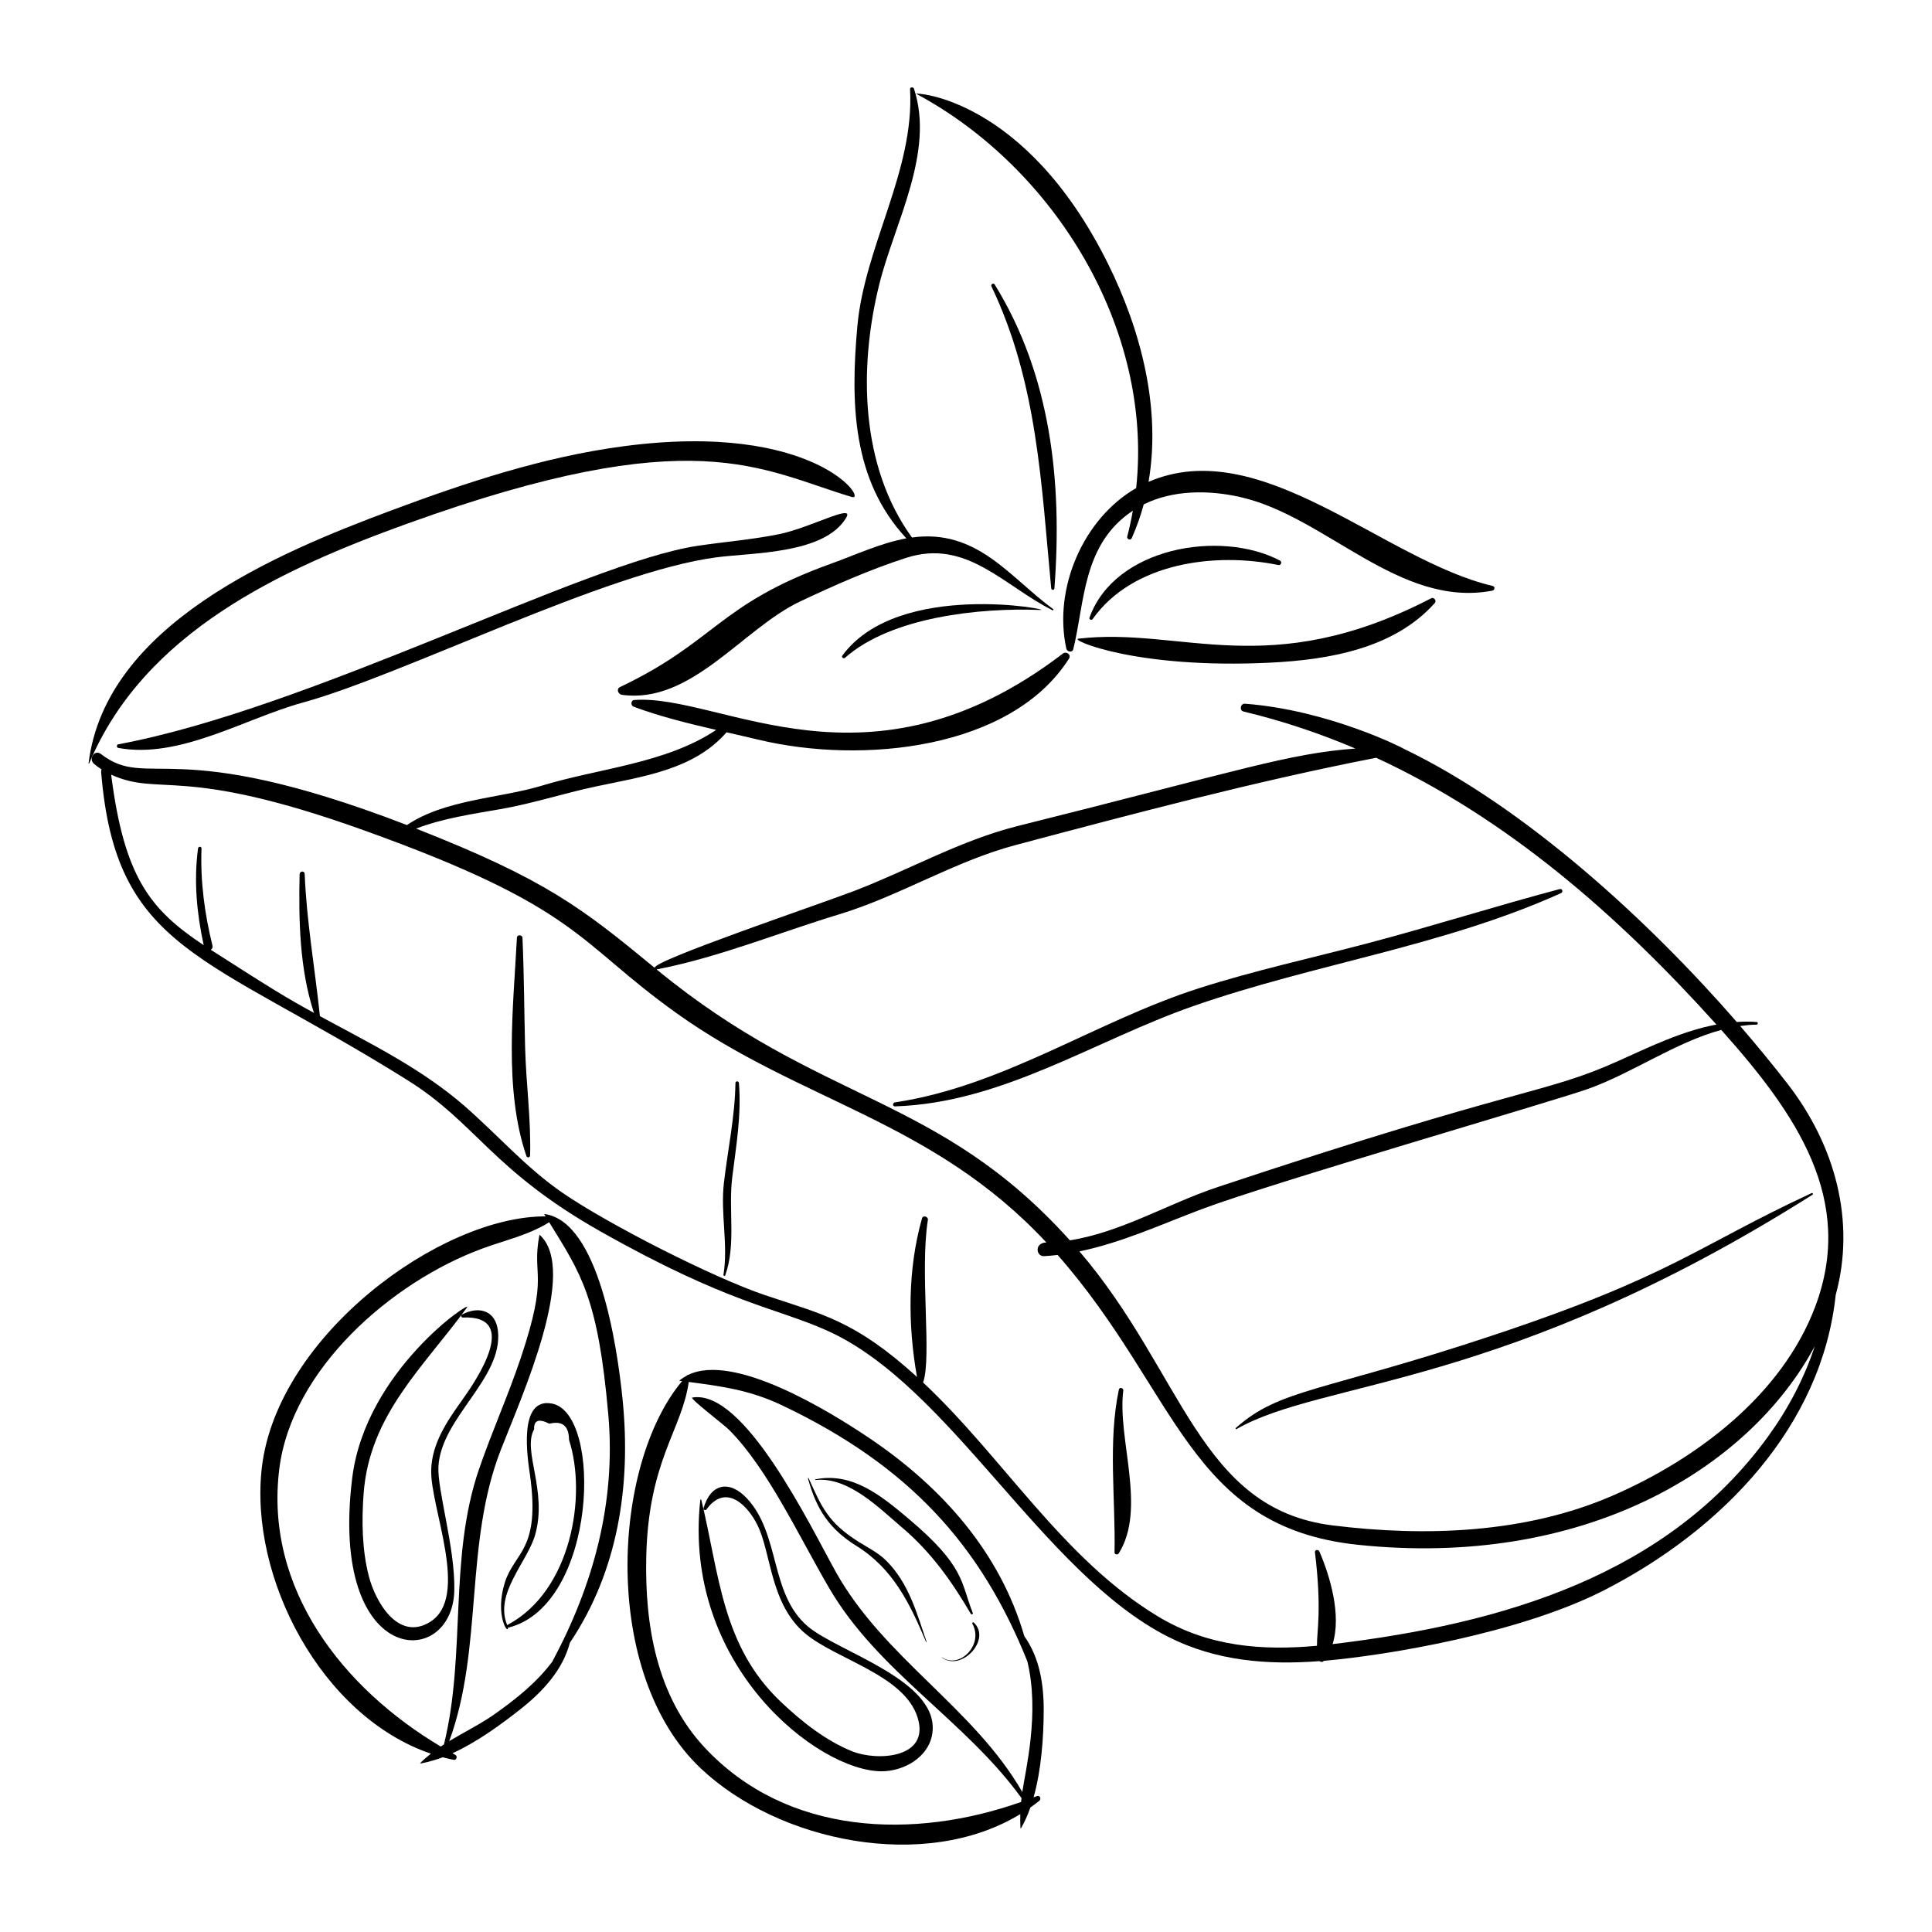
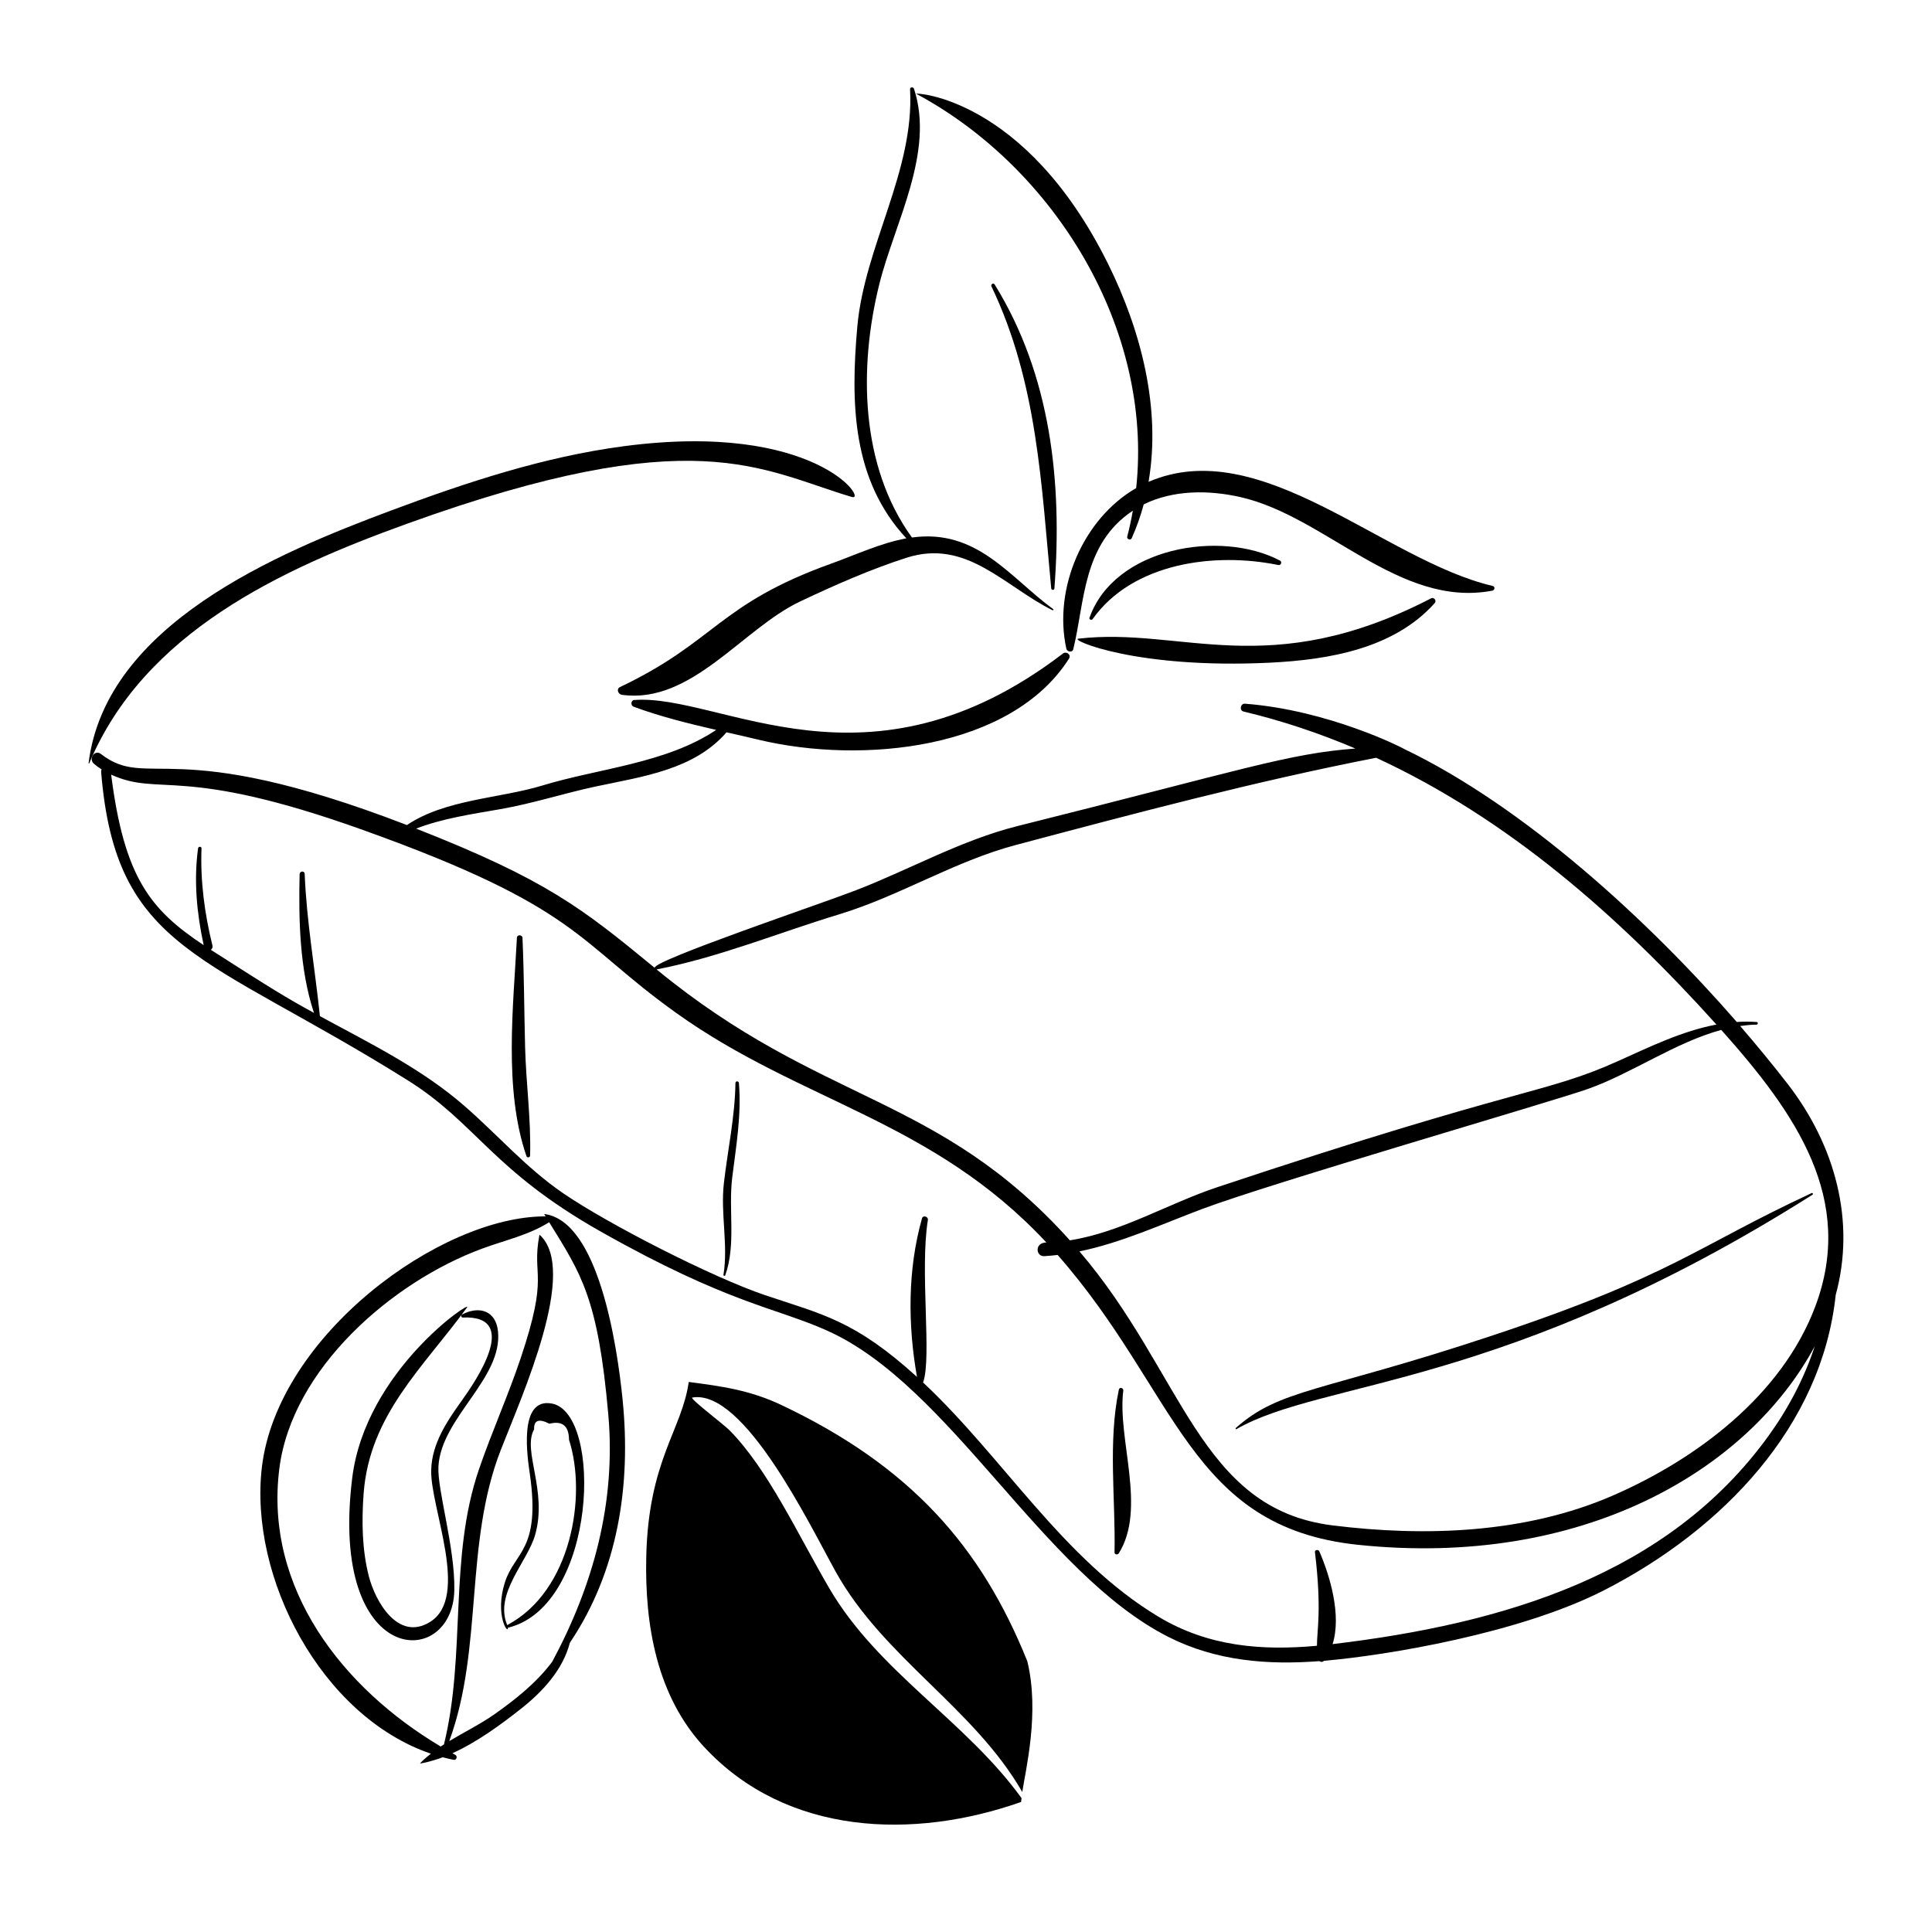
<svg xmlns="http://www.w3.org/2000/svg" fill="#000000" width="800px" height="800px" version="1.1" viewBox="144 144 512 512">
  <g>
    <path d="m480.67 319.61c15.496-0.766 32.812-3.727 43.574-15.816 0.527-0.594-0.238-1.621-0.953-1.25-43.145 22.34-66.164 7.492-93.535 10.715-2.312 0.277 15.352 8.105 50.914 6.352z" />
    <path d="m384.2 286.67c-6.793 1.23-13.391 4.348-19.914 6.691-30.008 10.781-30.477 20.574-55.973 32.715-1.07 0.512-0.48 1.918 0.492 2.055 18.402 2.559 31.973-17.508 47.203-24.719 9.047-4.281 18.723-8.562 28.25-11.609 15.871-5.074 25.711 7.422 38.676 13.922 0.18 0.09 0.336-0.188 0.176-0.305-11.438-8.305-20.098-21.375-37.43-18.977-13.707-18.918-14.145-44.949-8.672-67.055 4.004-16.18 14.777-35.008 9.207-51.871-0.18-0.547-1.074-0.465-1.039 0.156 1.195 21.57-12.086 41.617-13.977 62.883-1.801 20.27-1.391 40.672 13 56.113z" />
    <path d="m437.62 213.87c-22.004-44.324-51.461-45.359-50.812-45.016 36.66 19.656 62.852 62.25 58.289 104.49-14.012 8.078-22.016 26.551-18.508 42.555 0.188 0.848 1.594 1.133 1.836 0.156 3.09-12.449 2.387-27.824 15.793-36.723-0.41 2.297-0.887 4.59-1.488 6.871-0.184 0.691 0.895 1.086 1.188 0.426 1.309-2.938 2.359-5.93 3.184-8.965 7.738-3.824 17.109-3.856 25.586-1.938 22.715 5.137 42.09 29.465 66.773 24.812 0.664-0.125 0.852-1.078 0.098-1.258-28.902-6.797-61.363-40.461-91.18-27.59 3.352-19.484-2-40.18-10.758-57.82z" />
    <path d="m407.61 219.41c-0.34-0.551-1.125-0.07-0.855 0.5 12.184 25.527 13.199 52.41 15.828 79.988 0.051 0.531 0.805 0.582 0.848 0.023 2.121-27.961-0.883-56.324-15.82-80.512z" />
-     <path d="m367.94 318.32c12.297-10.875 35.867-13.301 51.68-12.672 4.547 0.195-37.586-8.164-52.395 12.105-0.32 0.438 0.34 0.895 0.715 0.566z" />
    <path d="m433.57 308.05c10.594-14.91 32.309-17.781 49.203-14.309 0.707 0.145 1.066-0.852 0.426-1.188-15.824-8.293-43.836-3.481-50.465 15.133-0.184 0.516 0.551 0.766 0.836 0.363z" />
    <path d="m309.31 262.25c-21.242 2.805-41.742 9.602-61.746 17.066-30.312 11.316-75.539 30.234-80.09 66.918-0.012 0.094 0.129 0.156 0.168 0.059 14.59-34.766 50.793-51.422 84.164-63.477 76.367-27.59 93.746-14.301 117.94-7.113 4.367 1.297-9.523-20.176-60.438-13.453z" />
-     <path d="m224.2 330.2c26.656-7.305 80.34-34.676 109.71-38.508 9.719-1.27 28.629-0.863 34.344-10.5 2.316-3.902-9.527 2.703-17.855 4.383-7.129 1.438-14.387 2.004-21.57 3.078-29.73 4.445-102.8 43.188-153.5 52.598-0.473 0.09-0.473 0.867 0 0.953 16.25 3.012 33.641-7.832 48.863-12.004z" />
-     <path d="m381.19 437.2c28.551-0.93 52.809-17.43 79.125-26.605 32.035-11.172 66.254-15.867 97.355-29.898 0.645-0.289 0.395-1.273-0.332-1.082-17.152 4.547-34.059 9.938-51.227 14.449-14.742 3.875-29.77 7.164-44.293 11.801-27.316 8.723-51.902 25.996-80.645 30.273-0.648 0.102-0.688 1.086 0.016 1.062z" />
    <path d="m609.52 414.84c-1.773-0.129-3.523-0.117-5.258-0.008-23.301-26.797-56.168-57.004-88.188-72.367-0.168-0.184-19.914-10.277-42.156-11.977-1.176-0.09-1.555 1.789-0.371 2.07 10.312 2.465 20.176 5.785 29.648 9.812-17.723 1.309-30.078 5.668-89.5 20.535-15.047 3.766-28.621 11.539-43.012 17.082-9.703 3.738-53.301 18.441-53.195 20.492-19.258-15.84-28.746-23.355-63.223-36.895 7.191-2.727 14.66-3.816 22.398-5.164 8.586-1.496 16.758-4.191 25.262-6 12.539-2.668 25.961-4.41 34.613-14.352 2.848 0.648 5.672 1.289 8.438 1.953 27.641 6.633 67.055 2.519 82.312-21.469 0.68-1.07-0.699-2.043-1.617-1.344-51.797 39.59-90.551 10.59-113.59 12.301-0.938 0.07-0.98 1.465-0.176 1.766 6.934 2.59 14.441 4.441 21.883 6.16-13.23 8.883-31.191 10.195-46.039 14.73-11.258 3.438-25.762 3.637-35.906 10.484-62.574-24.125-68.398-9.047-81.113-18.84-1.645-1.266-3.359 1.285-1.832 2.602 0.648 0.559 1.332 1.039 2.031 1.492-0.09 0.18-0.148 0.387-0.129 0.645 3.832 47.508 27.602 48.176 81.219 81.727 18.246 11.418 22.336 23.824 51.238 40.137 33.84 19.102 46.098 20.031 59.898 26.195 32.641 14.582 57.023 64.219 90.434 81.172 12.707 6.449 26.375 7.492 40.09 6.438 0.336 0.277 0.836 0.301 1.168-0.086 16.621-1.418 52.023-7.309 74.277-18.711 31.52-16.152 57.676-43.543 61.352-78.23 5.344-19.551-0.129-39.676-12.77-55.992-4.004-5.168-8.207-10.266-12.543-15.293 1.43-0.203 2.863-0.348 4.309-0.363 0.457-0.004 0.5-0.672 0.043-0.703zm-243.17-28.52c16.09-4.883 30.547-14.059 46.828-18.383 31.66-8.41 63.359-16.852 95.52-23.121 34.816 16.078 64.184 41.824 90.18 70.703-9.012 1.684-17.57 5.848-25.902 9.602-19.887 8.961-25.113 6.414-106.43 33.516-12.984 4.328-25.414 11.918-39.012 14.066-35.078-38.961-65.832-35.887-109.53-71.793 16.457-3.184 32.324-9.727 48.348-14.59zm130.8 193.39c2.41-7.676-0.691-18.051-3.5-24.555-0.246-0.574-1.262-0.516-1.172 0.211 1.859 15.402 0.488 20.82 0.531 24.781-14.449 1.32-28.719 0.297-42.039-7.719-25.285-15.215-40.992-42.051-62.344-62.051 2.371-6.562-0.906-29.59 1.273-43.082 0.145-0.883-1.297-1.34-1.551-0.438-3.828 13.523-3.785 28.207-1.336 42.039-16.52-14.992-24.965-16.52-40.246-21.66-13.758-4.629-41.461-18.75-53.543-27.027-9.828-6.734-17.262-15.395-26.145-23.129-11.391-9.918-25.031-16.582-38.297-23.789-1.312-12.602-3.523-24.973-4.039-37.715-0.035-0.875-1.32-0.758-1.34 0.094-0.27 12.055-0.031 25.117 3.801 36.758-7.414-4.066-10.734-6.09-27.332-16.719 0.34-0.234 0.559-0.633 0.43-1.148-2.074-8.348-3.238-17.098-2.898-25.711 0.023-0.605-0.844-0.582-0.918-0.012-1.16 8.621-0.336 17.16 1.492 25.637-14.188-9.414-21.062-17.984-24.52-45.184 13.094 5.957 18.418-2.668 66.883 14.715 57.551 20.641 56.227 29.395 82.906 48.465 33.066 23.637 67.789 28.344 98.051 60.797-3.227 0.066-2.762 3.75-0.594 3.629 1.203-0.066 2.394-0.184 3.578-0.324 31.961 36.371 34.664 72.109 79.582 76.816 59.465 6.234 103.4-19.711 121.08-52.648-2.801 8.504-7.019 16.516-12.258 23.77-26.684 36.934-70.293 49.801-115.54 55.199zm127.9-89.434c-8.863 23.52-31.523 40.504-53.91 50.18-22.953 9.918-49.461 10.844-74.004 7.789-35.418-4.406-39.484-40.375-67.07-72.613 11.188-2.309 21.703-7.164 32.43-11.203 18.523-6.973 92.488-28.375 102.31-31.844 11.512-4.066 23.211-12.359 35.344-15.648 19.922 22.297 35.586 44.965 24.898 73.34z" />
    <path d="m471.5 522.43c-0.141 0.125-0.008 0.406 0.18 0.301 22.902-13.164 70.957-10.453 152.68-62.137 0.242-0.152-0.012-0.531-0.262-0.414-31.004 14.434-36.797 21.867-84.848 37.828-45.047 14.961-56.008 13.969-67.746 24.422z" />
    <path d="m282.46 392.52c-0.035-0.82-1.426-0.898-1.469-0.055-0.945 18.324-3.539 40.23 2.516 57.902 0.18 0.52 0.957 0.441 0.973-0.133 0.27-9.504-1.074-19.141-1.32-28.66-0.254-9.695-0.266-19.371-0.699-29.055z" />
    <path d="m338.9 431.01c-0.129 8.953-2.035 17.641-3.059 26.504-0.938 8.121 1.184 16.387-0.117 24.34-0.047 0.277 0.383 0.371 0.477 0.113 2.914-8.188 0.785-17.375 1.852-25.965 1.051-8.438 2.453-16.457 1.77-24.98-0.047-0.578-0.91-0.613-0.922-0.012z" />
    <path d="m441.68 512.54c0.094-0.75-1.008-1.043-1.172-0.27-2.914 13.809-0.859 29.051-1.145 43.113-0.012 0.641 0.84 0.723 1.133 0.254 7.43-11.902-0.438-30.27 1.184-43.098z" />
-     <path d="m415.46 577.62c-6.434-22.207-21.781-39.488-41-52.457-11.098-7.488-36.105-22.707-48.113-16.789-0.199-0.012-0.234 0.059-0.348 0.188-0.676 0.363-1.328 0.773-1.934 1.289-0.105 0.094 0.203 0.09 0.703 0.152-18.703 22.254-21.488 77.605 4.891 102.59 20.59 19.504 59.418 27.598 84.727 12.164-0.012 0.422-0.062 4.168 0.152 3.812 0.992-1.691 1.816-3.566 2.519-5.559 0.809-0.57 1.602-1.168 2.379-1.789 0.598-0.48 0.133-1.555-0.648-1.242-0.289 0.117-0.586 0.223-0.879 0.336 2.086-7.391 2.633-15.902 2.684-22.688 0.051-7.203-1.062-14.289-5.133-20.012zm-84.773 29.438c-12.672-13.609-15.82-32.434-15.426-50.414 0.566-25.652 9.461-33.633 11.262-46.41 8.684 1.129 16.234 2.164 24.566 6.113 34.176 16.203 52.934 37.488 65.156 67.895 3.344 13.652-0.496 28.945-1.328 34.656-12.832-22.305-36.777-35.586-49.457-58.391-6.828-12.281-24.258-48.527-37.996-46.141-0.871 0.156 8.305 7.106 9.805 8.617 10.199 10.254 18.34 27.977 26.512 41.949 12.941 22.129 36.094 35.059 50.934 55.586-0.043 0.34-0.086 0.684-0.121 1.023-28.363 10.008-62.035 9.012-83.906-14.484z" />
+     <path d="m415.46 577.62zm-84.773 29.438c-12.672-13.609-15.82-32.434-15.426-50.414 0.566-25.652 9.461-33.633 11.262-46.41 8.684 1.129 16.234 2.164 24.566 6.113 34.176 16.203 52.934 37.488 65.156 67.895 3.344 13.652-0.496 28.945-1.328 34.656-12.832-22.305-36.777-35.586-49.457-58.391-6.828-12.281-24.258-48.527-37.996-46.141-0.871 0.156 8.305 7.106 9.805 8.617 10.199 10.254 18.34 27.977 26.512 41.949 12.941 22.129 36.094 35.059 50.934 55.586-0.043 0.34-0.086 0.684-0.121 1.023-28.363 10.008-62.035 9.012-83.906-14.484z" />
    <path d="m358.06 575c-10.164-8.699-7.184-24.348-16.125-33.922-4.602-4.926-9.586-3.969-11.48 2.582-0.137 0.477 0.488 0.73 0.766 0.348 5.07-6.981 10.875-1.223 13.543 4.223 3.664 7.473 3.336 20.953 12.703 28.727 8.281 6.875 26.188 10.945 29.703 22.199 3.406 10.898-10.805 11.609-17.367 8.949-7.106-2.883-13.496-7.988-19-13.227-15.484-14.75-16.152-33.605-20.938-53.367-0.035-0.145-0.262-0.172-0.281 0-4.805 43.816 31.137 71.863 48.031 71.898 5.707 0.012 12.219-3.516 13.375-9.551 2.758-14.359-24.91-21.996-32.93-28.859z" />
    <path d="m295.03 579.33c12.734-18.914 16.254-41.672 13.965-64.418-1.441-14.332-6.34-47.277-20.711-49.184-0.129-0.016 0.062 0.207 0.312 0.625-27.918-0.109-71.047 31.629-75.188 66.426-3.481 29.262 15.75 66.078 44.777 75.965-1.004 0.793-1.973 1.617-2.844 2.527-0.258 0.262 3.156-0.508 5.988-1.574 0.949 0.254 1.906 0.48 2.875 0.676 0.809 0.164 1.125-0.961 0.434-1.332-0.246-0.133-0.488-0.277-0.734-0.41 6.609-3 13.055-7.758 18.086-11.727 5.938-4.691 11.16-10.395 13.039-17.574zm-31.98 26.09c9.082-24.699 3.945-52.25 13.672-77.191 5.648-14.488 20.641-47.676 10.289-56.988-0.02-0.02-0.055-0.004-0.059 0.02-2.144 11.445 2.723 9.844-5.004 32.793-3.32 9.863-7.59 19.375-10.977 29.211-8.113 23.555-3.402 49.043-9.316 73.023-0.289 0.184-0.566 0.371-0.852 0.562-25.879-15.379-46.836-41.836-42.766-73.734 3.363-26.34 29.73-49.375 53.793-58.238 6.055-2.231 12.262-3.551 17.711-6.973 8.43 13.684 12.957 19.934 15.676 51.09 2.023 23.156-3.941 45.016-14.848 65.344-4.121 5.562-9.852 10.105-15.371 13.984-3.652 2.566-7.945 4.68-11.949 7.098z" />
    <path d="m266.44 492.36c-0.359 0.188-0.234 0.812 0.191 0.797 15.445-0.668 3.535 16.727-0.262 22.027-3.945 5.516-7.906 11.348-8.098 18.375-0.277 9.973 10.359 33.684-0.312 40.277-8.477 5.238-14.5-5.445-16.211-12.109-1.816-7.066-1.918-14.625-1.387-21.863 1.531-20.895 15.766-33.418 27.398-49.363 1.711-2.34-26.883 16.625-30.414 45.164-6.258 50.531 26.637 50.996 27.055 29.77 0.223-11.297-4.547-26.598-4.211-32.781 0.707-13.004 17.121-23.34 15.777-35.91-0.574-5.367-4.926-6.785-9.527-4.383z" />
    <path d="m370.99 553.7c9.68 6.023 14.129 15.219 18.418 25.41 0.035 0.082 0.16 0.035 0.133-0.051-2.582-7.609-4.719-15.473-10.574-21.355-2.234-2.242-4.769-3.441-7.406-5.094-8.117-5.102-9.805-9.207-13.27-16.883-0.047-0.105-0.203-0.055-0.172 0.059 2.227 8.238 5.711 13.453 12.871 17.914z" />
    <path d="m401.68 574.29c3.144 5.707-3.535 12.098-8.043 8.91-0.035-0.027-0.082 0.027-0.047 0.055 5.18 3.867 13.27-4.785 8.457-9.27-0.18-0.172-0.48 0.098-0.367 0.305z" />
    <path d="m382.96 548.72c7.781 6.586 13.211 14.262 18.316 22.953 0.184 0.312 0.645 0.098 0.512-0.246-3.227-8.16-1.992-12.293-17.031-24.969-7.141-6.016-14.879-12.406-24.676-10.418-0.109 0.023-0.105 0.195 0.016 0.18 8.684-0.941 16.812 7.375 22.863 12.5z" />
    <path d="m290.23 515.95c-9.016-1.668-6.391 14.637-5.801 18.777 2.867 20.172-4.047 20.484-6.629 28.621-2.75 8.66 0.941 14.082 0.816 11.949 0.055 0.016 0.105 0.039 0.172 0.023 23.418-5.934 25.027-56.859 11.441-59.371zm-4.394 34.738c3.297-11.688-3.473-22.281-0.293-27.887-0.094-2.43 1.254-2.93 4.051-1.5 3.43-0.852 5.164 0.57 5.203 4.269 4.812 14.891 0.555 40.074-16.273 49.031-0.047 0.027-0.062 0.07-0.09 0.109-3.551-8.355 5.348-16.738 7.402-24.023z" />
  </g>
</svg>